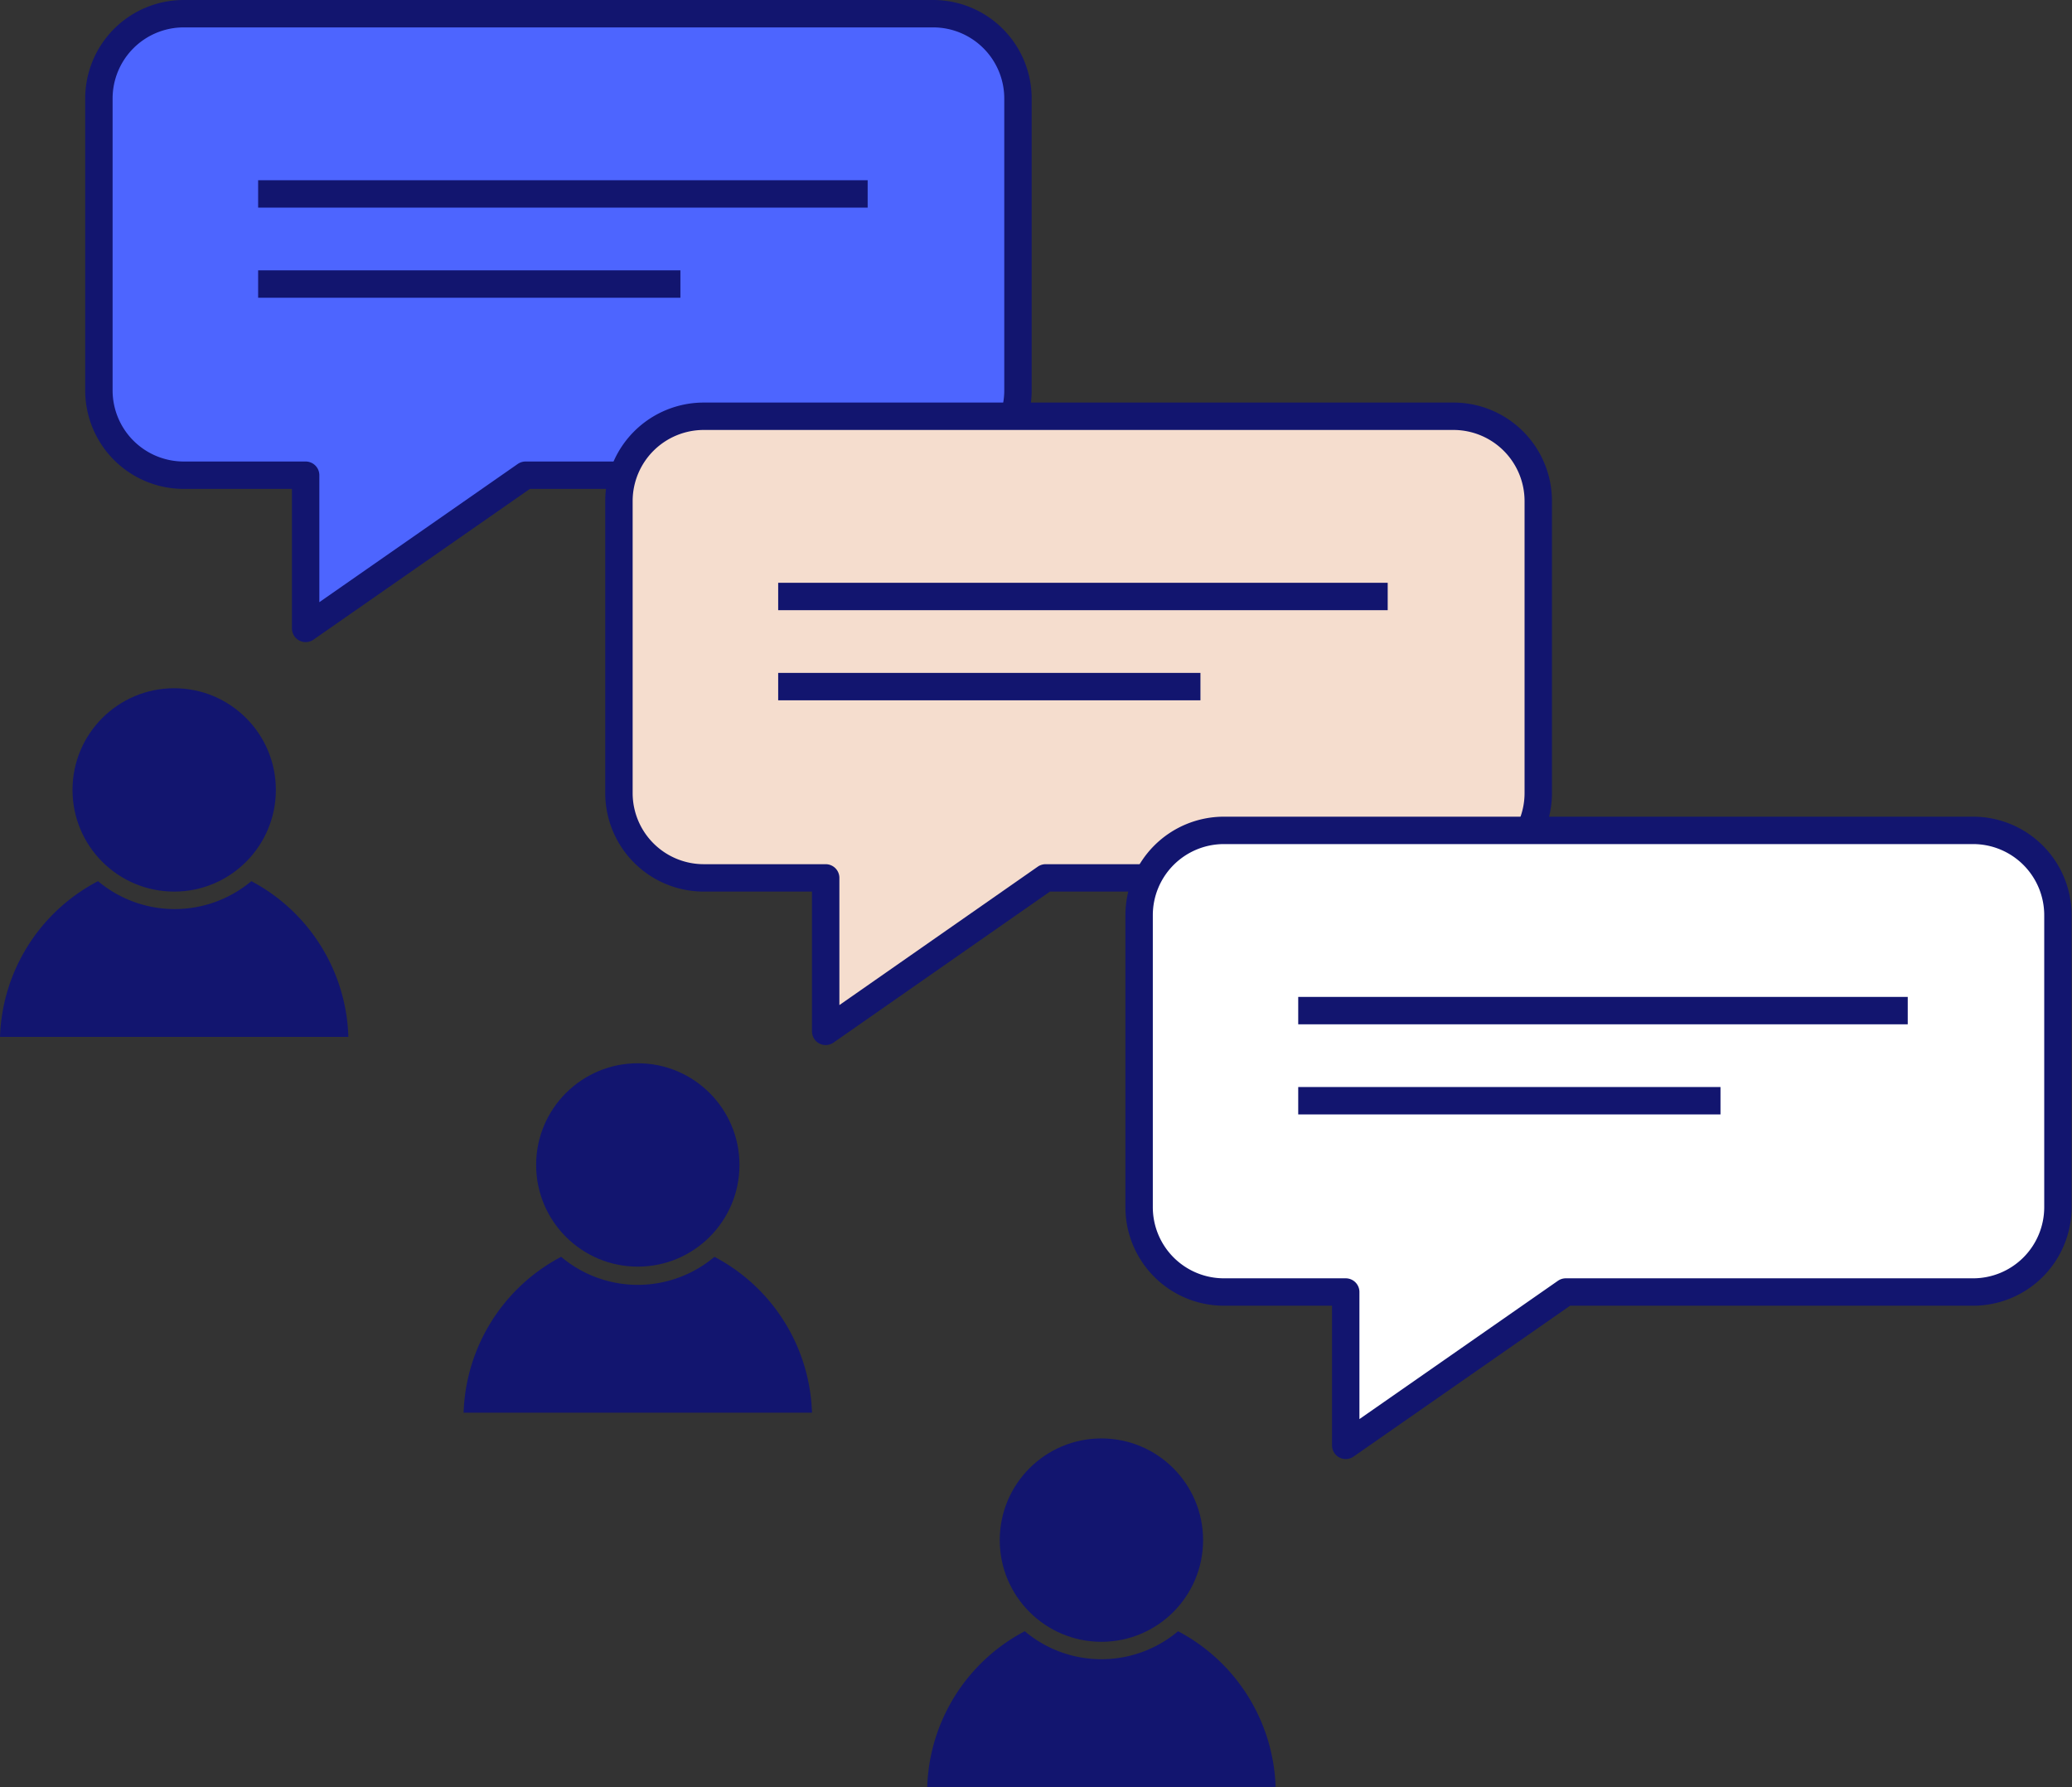
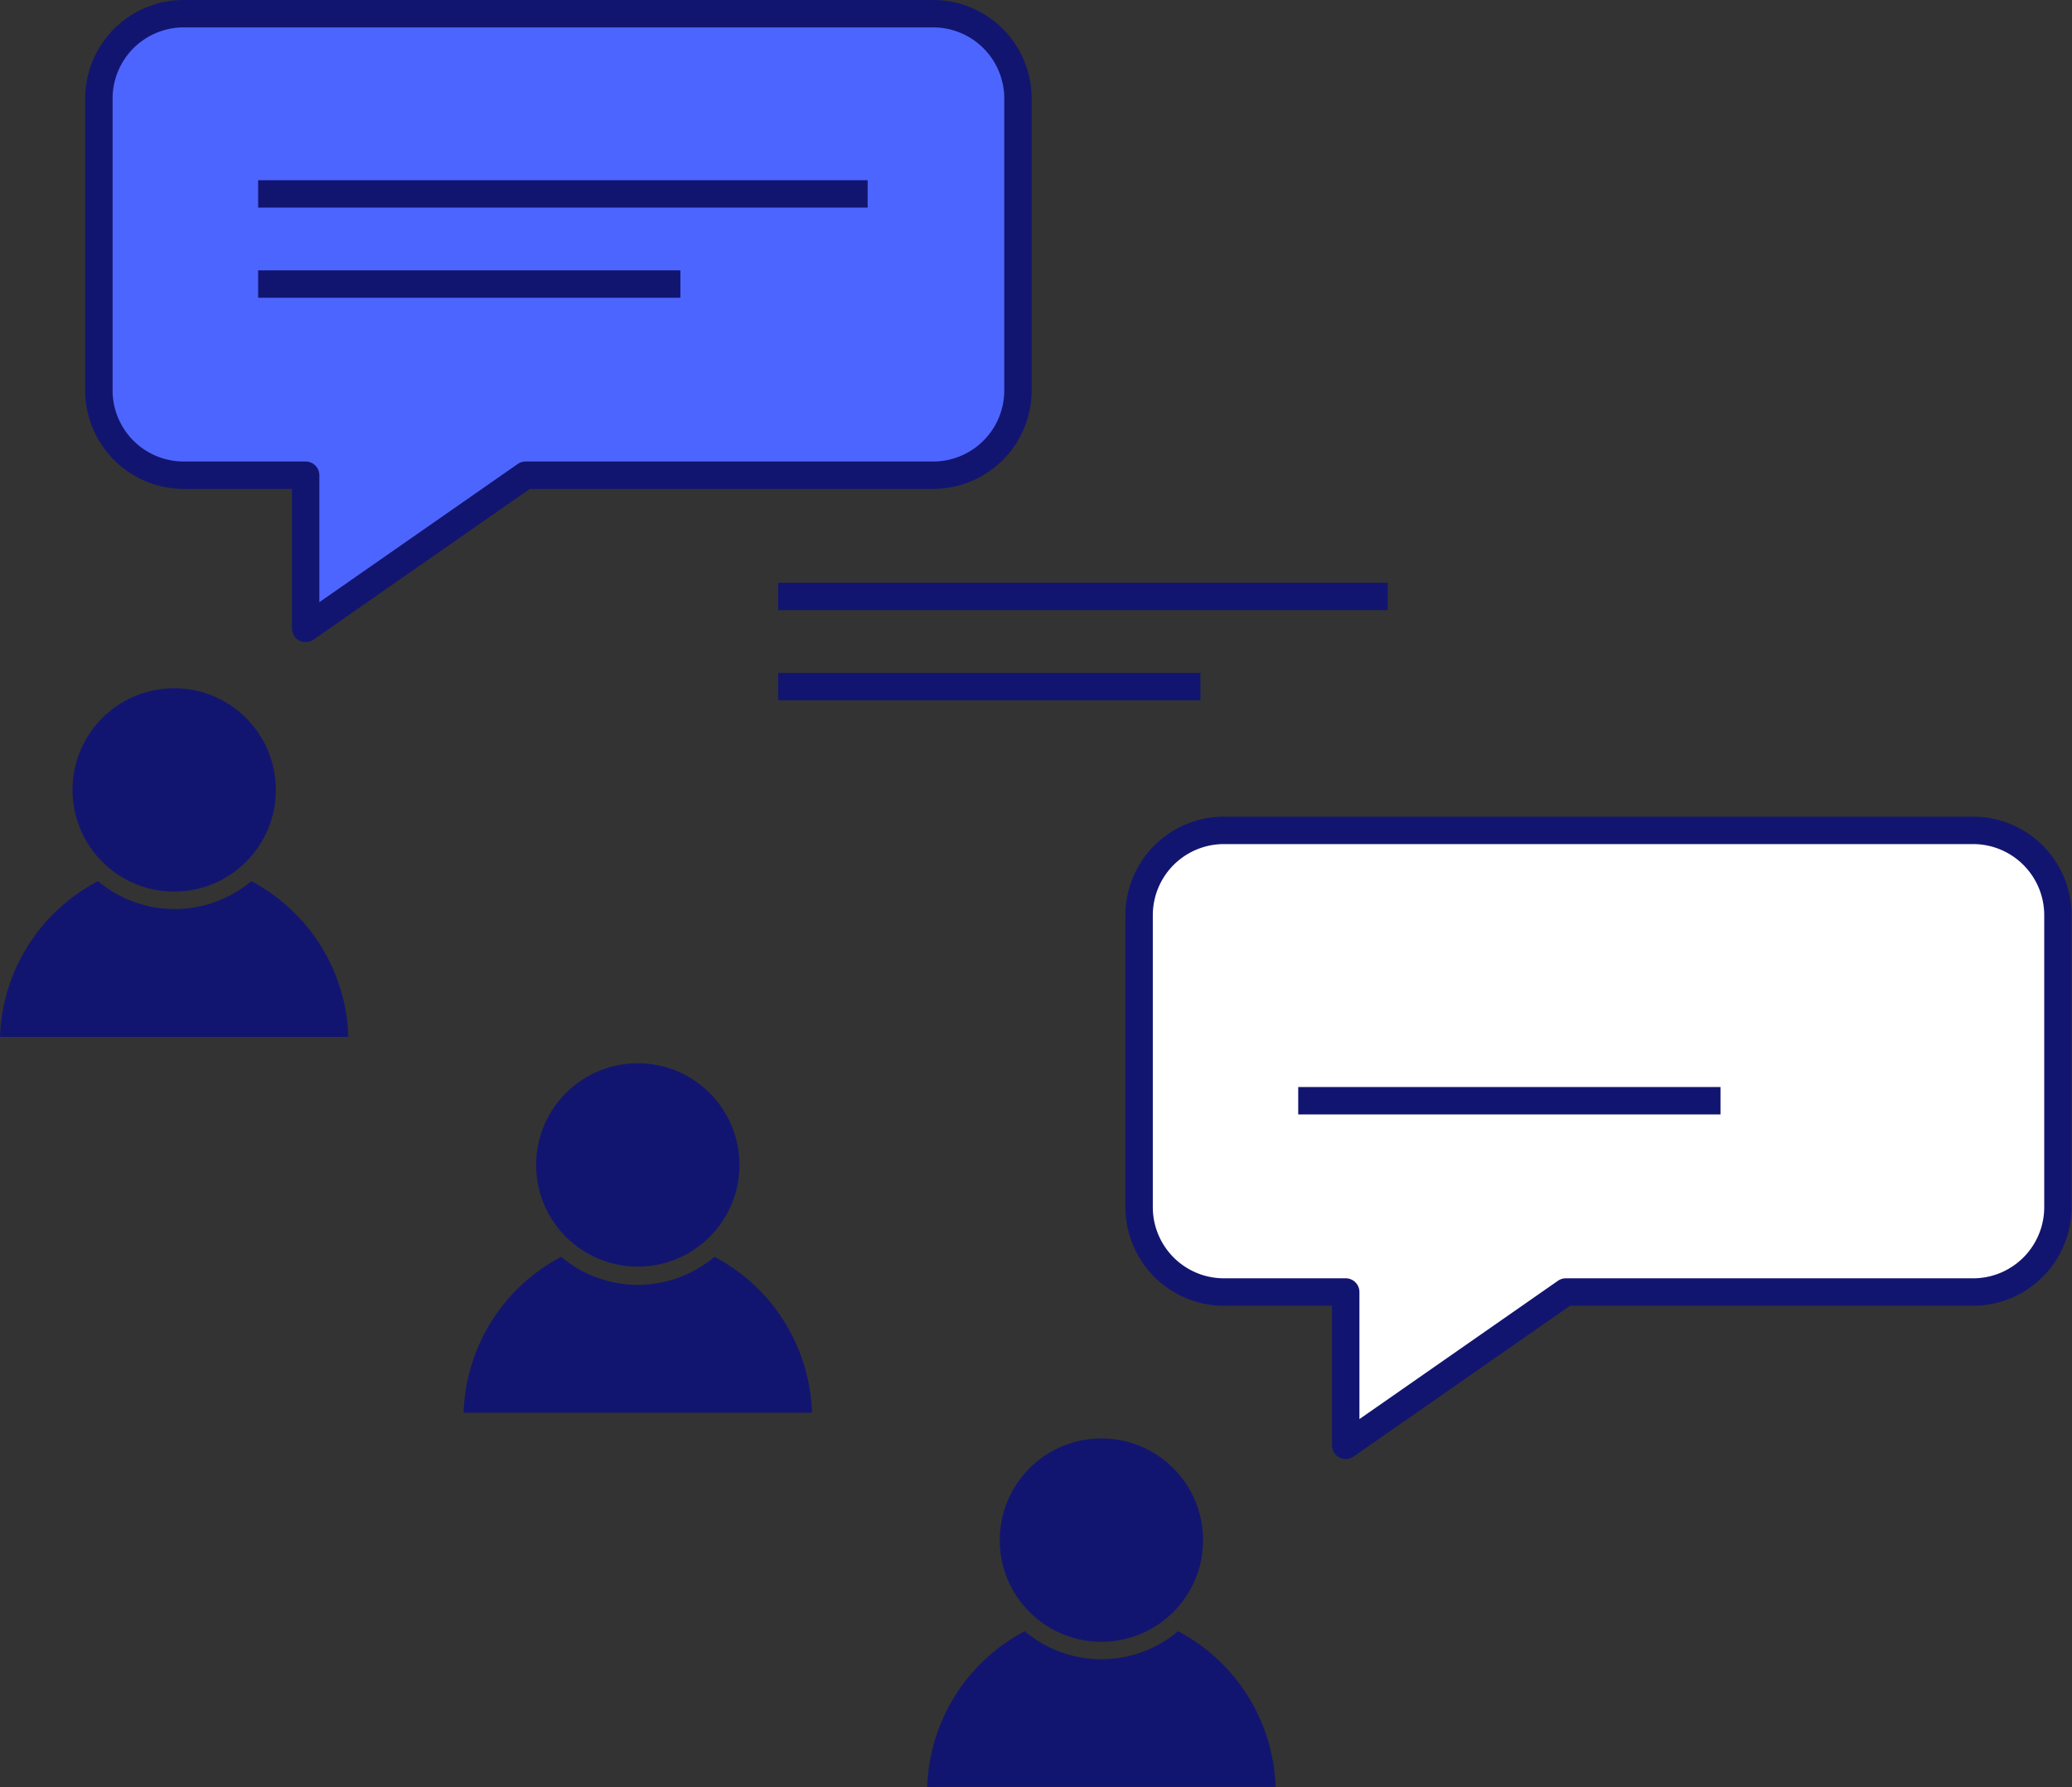
<svg xmlns="http://www.w3.org/2000/svg" viewBox="0 0 164.87 142.19">
  <rect x="0" y="0" width="164.87" height="142.19" fill="#333333" stroke="none" />
  <defs>
    <style>.cls-1{fill:#12156f;}.cls-2{fill:#4d65ff;}.cls-2,.cls-3,.cls-4,.cls-5{stroke:#12156f;stroke-width:2.18px;}.cls-2,.cls-4,.cls-5{stroke-linecap:round;stroke-linejoin:round;}.cls-3{fill:none;stroke-miterlimit:10;}.cls-4{fill:#f5ddce;}.cls-5{fill:#fff;}</style>
  </defs>
  <g id="Layer_2" data-name="Layer 2">
    <g id="Artwork">
      <circle class="cls-1" cx="87.64" cy="122.54" r="8.09" />
      <path class="cls-1" d="M93.74,129.79a9.47,9.47,0,0,1-12.2,0,14.51,14.51,0,0,0-7.76,12.39H101.5A14.54,14.54,0,0,0,93.74,129.79Z" />
      <circle class="cls-1" cx="50.75" cy="92.69" r="8.09" />
      <path class="cls-1" d="M56.85,100a9.46,9.46,0,0,1-12.2,0,14.53,14.53,0,0,0-7.76,12.4H64.61A14.53,14.53,0,0,0,56.85,100Z" />
      <circle class="cls-1" cx="13.86" cy="62.85" r="8.09" />
      <path class="cls-1" d="M20,70.11a9.49,9.49,0,0,1-12.2,0A14.51,14.51,0,0,0,0,82.5H27.72A14.51,14.51,0,0,0,20,70.11Z" />
      <path class="cls-2" d="M74.27,37.81H41.82L24.32,50V37.81h-9.7a6.75,6.75,0,0,1-6.75-6.75V7.84a6.75,6.75,0,0,1,6.75-6.75H74.27A6.75,6.75,0,0,1,81,7.84V31.06A6.75,6.75,0,0,1,74.27,37.81Z" />
      <line class="cls-3" x1="20.54" y1="15.43" x2="69.04" y2="15.43" />
      <line class="cls-3" x1="20.54" y1="22.6" x2="54.14" y2="22.6" />
-       <path class="cls-4" d="M115.65,69.85H83.2L65.7,82.06V69.85H56a6.75,6.75,0,0,1-6.75-6.75V39.87A6.75,6.75,0,0,1,56,33.12h59.65a6.75,6.75,0,0,1,6.75,6.75V63.1A6.75,6.75,0,0,1,115.65,69.85Z" />
      <line class="cls-3" x1="61.92" y1="47.46" x2="110.42" y2="47.46" />
      <line class="cls-3" x1="61.92" y1="54.63" x2="95.52" y2="54.63" />
      <path class="cls-5" d="M157,102.8H124.59L107.08,115V102.8h-9.7a6.75,6.75,0,0,1-6.74-6.75V72.82a6.75,6.75,0,0,1,6.74-6.75H157a6.75,6.75,0,0,1,6.75,6.75V96.05A6.75,6.75,0,0,1,157,102.8Z" />
-       <line class="cls-3" x1="103.3" y1="80.41" x2="151.8" y2="80.41" />
      <line class="cls-3" x1="103.3" y1="87.58" x2="136.9" y2="87.58" />
    </g>
  </g>
</svg>